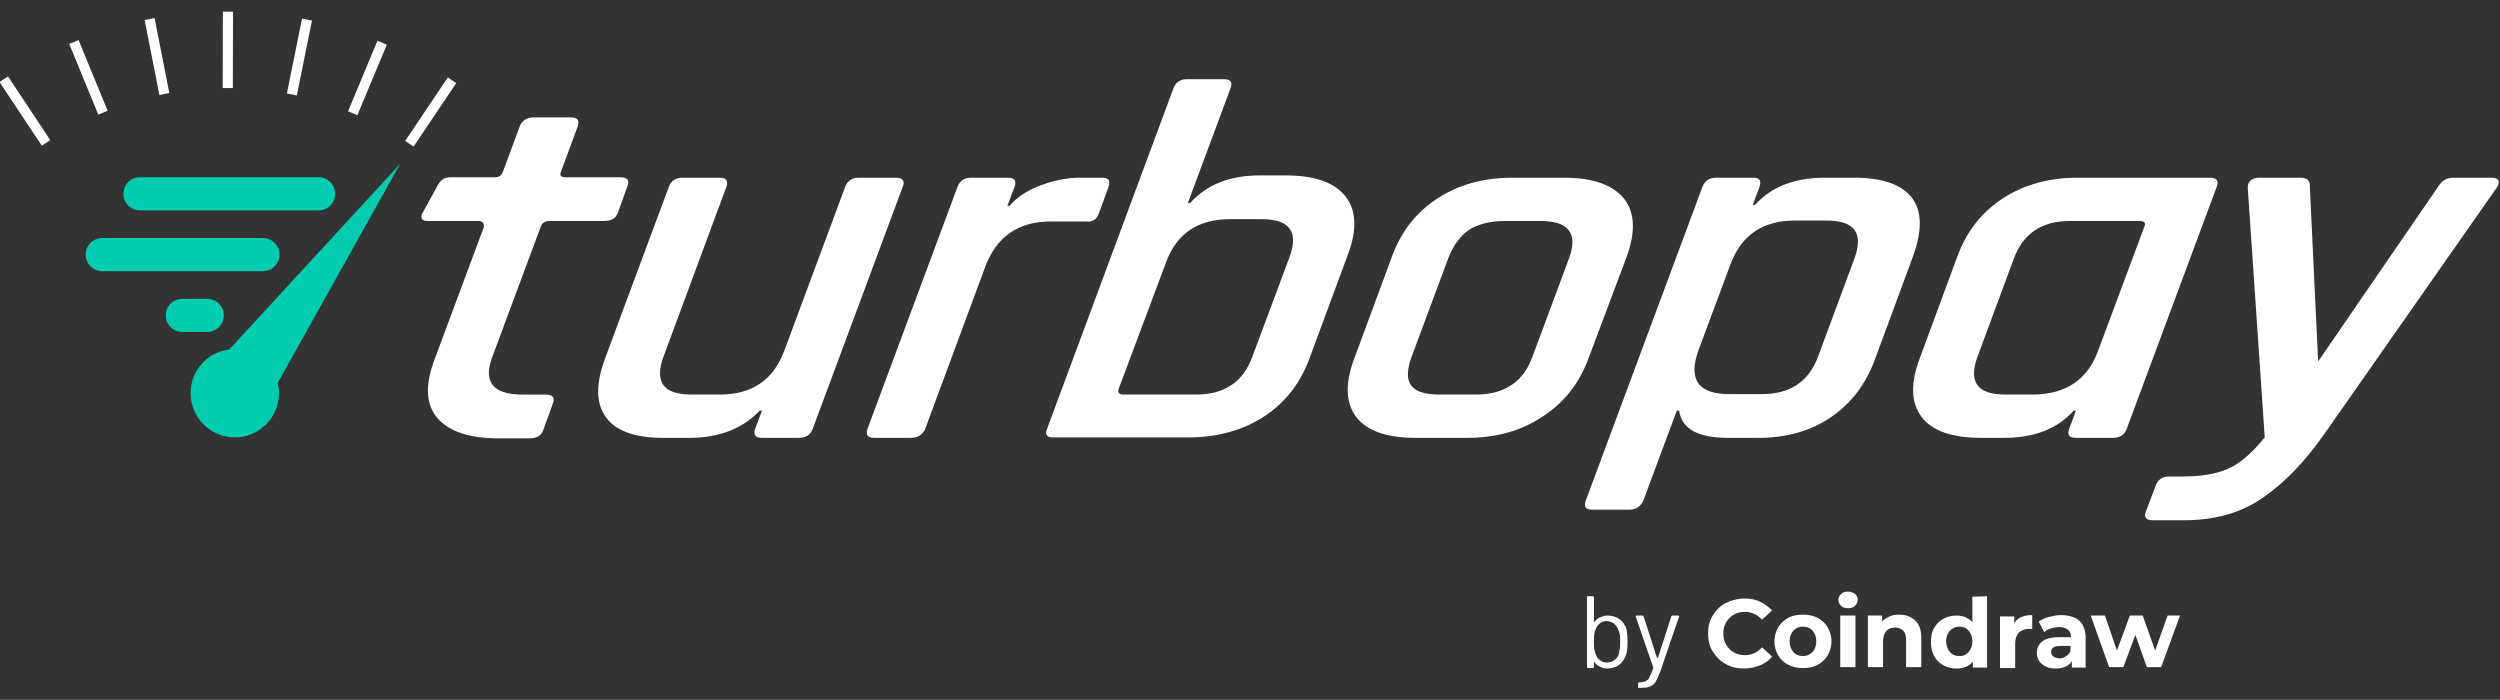
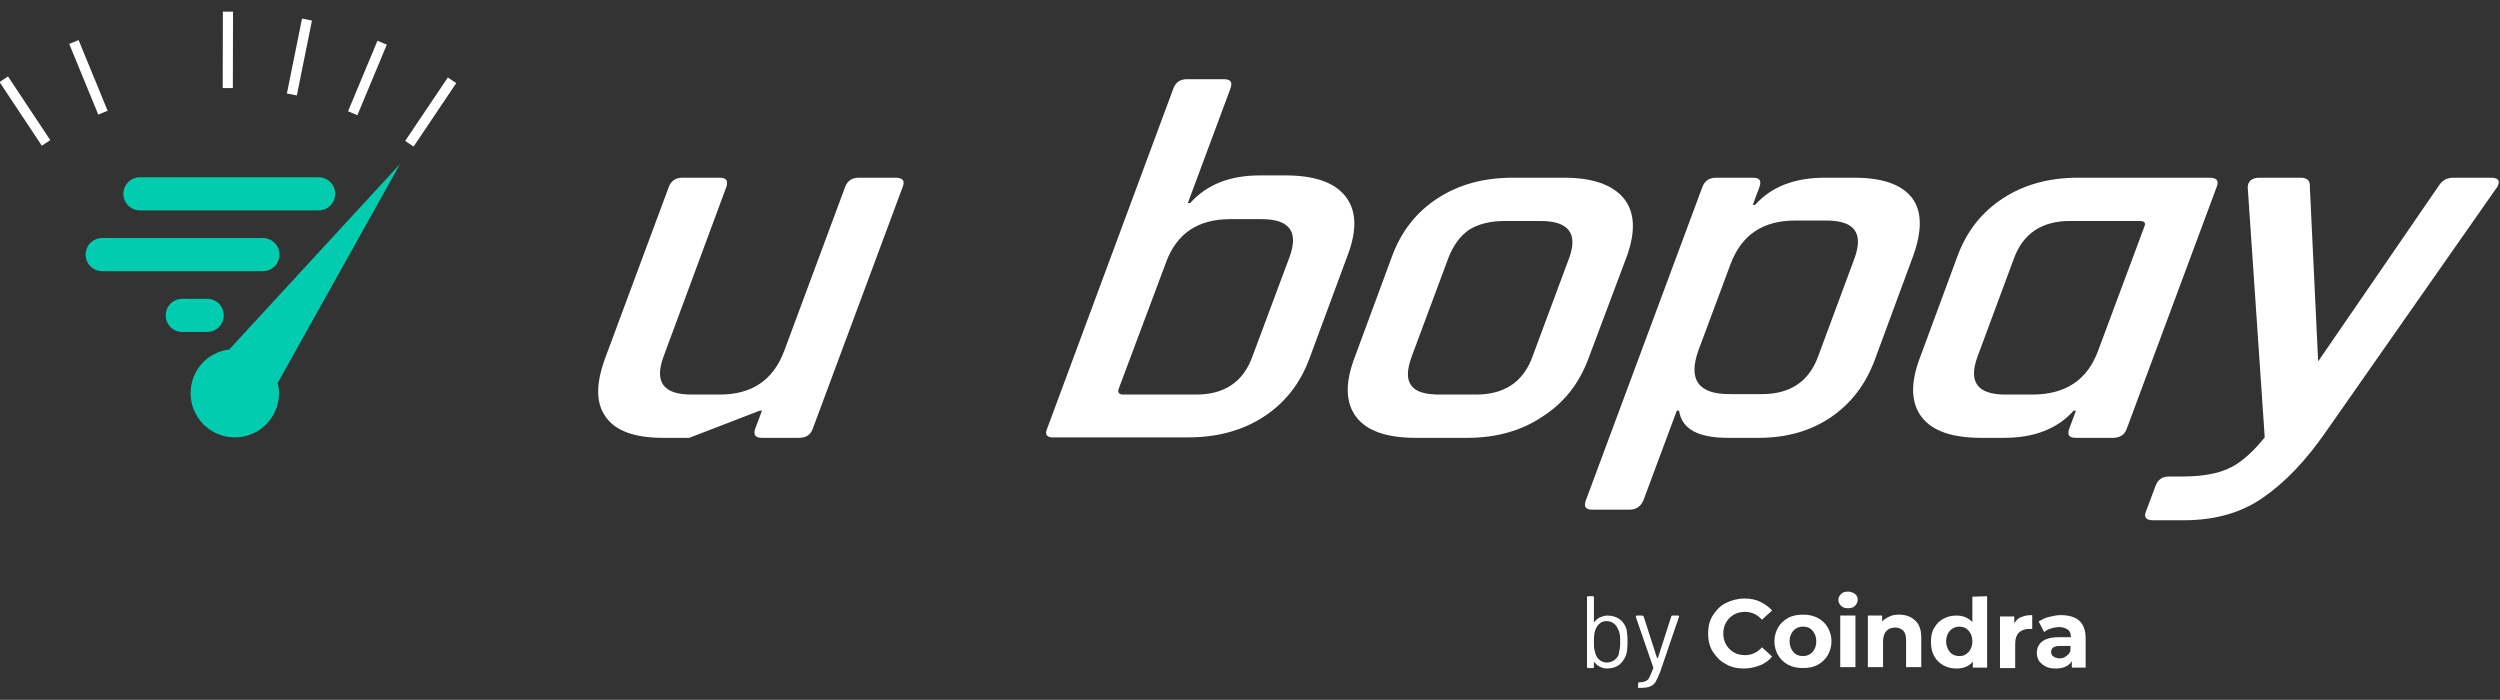
<svg xmlns="http://www.w3.org/2000/svg" version="1.1" id="Layer_1" x="0px" y="0px" viewBox="0 0 543 152" style="enable-background:new 0 0 543 152;" xml:space="preserve">
  <rect x="0" y="0" width="543" height="152" fill="#333333" stroke="none" />
  <style type="text/css">
	.st0{fill:#02CCB0;}
	.st1{fill:#FFFFFF;}
</style>
  <path class="st0" d="M86.9,35.6L49.8,75.9c-4.8,0.6-8.4,4.6-8.4,9.5c0,5.3,4.3,9.6,9.6,9.6s9.6-4.3,9.6-9.6c0-0.8-0.1-1.5-0.3-2.2  L86.9,35.6L86.9,35.6z" />
  <rect x="85.2" y="23.2" transform="matrix(0.558 -0.83 0.83 0.558 21.21 88.376)" class="st1" width="16.6" height="2.2" />
  <rect x="71.5" y="15.8" transform="matrix(0.385 -0.923 0.923 0.385 33.484 84.084)" class="st1" width="16.6" height="2.2" />
  <rect x="56.7" y="11.3" transform="matrix(0.198 -0.98 0.98 0.198 40.015 73.631)" class="st1" width="16.6" height="2.2" />
  <rect x="41.2" y="9.7" transform="matrix(2.443448e-03 -1 1 2.443448e-03 38.572 60.302)" class="st1" width="16.6" height="2.2" />
-   <rect x="33" y="4" transform="matrix(0.981 -0.193 0.193 0.981 -1.732 6.793)" class="st1" width="2.2" height="16.6" />
  <rect x="18.1" y="8.5" transform="matrix(0.925 -0.38 0.38 0.925 -4.937 8.554)" class="st1" width="2.2" height="16.6" />
  <rect x="4.3" y="15.8" transform="matrix(0.833 -0.553 0.553 0.833 -12.414 7.037)" class="st1" width="2.2" height="16.6" />
  <path class="st0" d="M26.8,42.1c0-2,1.6-3.6,3.6-3.6h38.8c2,0,3.6,1.6,3.6,3.6s-1.6,3.6-3.6,3.6H30.4C28.4,45.7,26.8,44.1,26.8,42.1  z" />
  <path class="st0" d="M57.1,58.9H22.2c-2,0-3.6-1.6-3.6-3.6s1.6-3.6,3.6-3.6h34.9c2,0,3.6,1.6,3.6,3.6S59.1,58.9,57.1,58.9z" />
  <path class="st0" d="M45,72.1h-5.4c-2,0-3.6-1.6-3.6-3.6s1.6-3.6,3.6-3.6H45c2,0,3.6,1.6,3.6,3.6S47,72.1,45,72.1z" />
-   <path class="st1" d="M103.9,48H93.3c-0.8,0-1.3,0-1.6-0.4c-0.2-0.2-0.3-0.8,0.1-1.4l3.2-5.8c0.7-1.3,1.4-1.9,2.9-1.9h9.6  c0.9,0,1.4-0.4,1.7-1.1l3.7-10c0.5-1.2,1.5-1.9,3-1.9h8.1c1.4,0,1.9,0.6,1.5,1.9l-3.7,10c-0.3,0.7,0.1,1.1,1,1.1h11.9  c1.5,0,2.1,0.6,1.6,1.9l-2.1,5.8c-0.4,1.2-1.4,1.8-3,1.8h-11.9c-0.9,0-1.5,0.4-1.8,1.1l-10.6,28.5c-2,5.4,0.2,8.1,6.6,8.1h5  c1.5,0,2.1,0.6,1.6,1.9l-2.1,5.8c-0.4,1.2-1.4,1.8-2.9,1.8h-6.9c-6.3,0-10.7-1.5-13.2-4.4c-2.5-2.9-2.7-7.1-0.7-12.5l10.8-29  C105.1,48.4,104.8,48,103.9,48L103.9,48z" />
-   <path class="st1" d="M149.7,95.1h-5.7c-6.1,0-10.3-1.5-12.4-4.5c-2.2-3-2.2-7.2-0.2-12.7l13.9-37.4c0.5-1.2,1.4-1.9,2.9-1.9h8.1  c1.4,0,1.9,0.6,1.5,1.9l-13.7,37c-2,5.5,0,8.2,6.1,8.2h6.1c7,0,11.6-3.1,14-9.4l13.3-35.8c0.5-1.2,1.4-1.9,2.9-1.9h8  c1.5,0,2.1,0.6,1.6,1.9l-19.6,52.7c-0.5,1.3-1.5,1.9-3,1.9h-8c-1.4,0-1.9-0.6-1.5-1.9l1.5-4h-0.5C161.3,93.1,156.2,95.1,149.7,95.1  L149.7,95.1z" />
-   <path class="st1" d="M197.9,95.1h-8c-1.4,0-1.9-0.6-1.5-1.9L208,40.5c0.5-1.2,1.4-1.9,2.9-1.9h8c1.4,0,1.9,0.6,1.5,1.9l-1.6,4.2h0.5  c1.5-1.8,3.7-3.3,6.6-4.4s5.8-1.7,8.7-1.7h4.7c1.5,0,1.9,0.6,1.5,1.9l-2.1,5.8c-0.5,1.4-1.5,2-2.8,1.8h-7.7  c-7.1,0-11.9,3.4-14.3,10.1l-13,35.1C200.3,94.4,199.4,95.1,197.9,95.1L197.9,95.1z" />
+   <path class="st1" d="M149.7,95.1h-5.7c-6.1,0-10.3-1.5-12.4-4.5c-2.2-3-2.2-7.2-0.2-12.7l13.9-37.4c0.5-1.2,1.4-1.9,2.9-1.9h8.1  c1.4,0,1.9,0.6,1.5,1.9l-13.7,37c-2,5.5,0,8.2,6.1,8.2h6.1c7,0,11.6-3.1,14-9.4l13.3-35.8c0.5-1.2,1.4-1.9,2.9-1.9h8  c1.5,0,2.1,0.6,1.6,1.9l-19.6,52.7c-0.5,1.3-1.5,1.9-3,1.9h-8c-1.4,0-1.9-0.6-1.5-1.9l1.5-4h-0.5L149.7,95.1z" />
  <path class="st1" d="M227.4,93.2l27.5-74.1c0.5-1.2,1.4-1.9,2.9-1.9h8c1.5,0,1.9,0.6,1.5,1.9l-9.3,25h0.5c3.6-4,8.6-6,15.1-6h5.6  c6.3,0,10.6,1.5,13,4.5c2.4,3,2.6,7.2,0.6,12.6l-8.4,22.7c-2,5.4-5.3,9.6-9.9,12.6c-4.6,3-10.1,4.5-16.4,4.5h-29.2  C227.4,95.1,226.9,94.4,227.4,93.2L227.4,93.2z M244,85.7h15.8c6.1,0,10.2-2.7,12.2-8.2l8.1-21.7c2-5.5,0-8.2-6.1-8.2h-6.8  c-7,0-11.6,3.1-13.9,9.3L243,84.4C242.7,85.2,243,85.7,244,85.7L244,85.7z" />
  <path class="st1" d="M318.7,95.1h-11.2c-6.3,0-10.6-1.5-12.9-4.5c-2.3-3-2.5-7.2-0.5-12.6l8.2-22.2c2-5.5,5.3-9.7,9.9-12.7  s10-4.5,16.3-4.5h11.2c6.2,0,10.5,1.5,13,4.5c2.4,3,2.6,7.2,0.6,12.7L345,77.9c-2,5.4-5.3,9.6-10,12.6  C330.4,93.6,324.9,95.1,318.7,95.1L318.7,95.1z M312.8,85.7h7.8c6.1,0,10.2-2.7,12.2-8.1l8-21.5c2-5.4-0.1-8.1-6.2-8.1h-7.8  c-3.2,0-5.8,0.7-7.7,1.9c-1.9,1.3-3.4,3.3-4.5,6.1l-8,21.5c-1,2.8-1.1,4.8-0.1,6.2S309.5,85.7,312.8,85.7L312.8,85.7z" />
  <path class="st1" d="M353.9,110.7h-8c-1.5,0-1.9-0.6-1.5-1.9l25.4-68.3c0.5-1.2,1.4-1.9,2.9-1.9h8c1.5,0,1.9,0.6,1.5,1.9l-1.5,4h0.5  c3.5-3.9,8.5-5.9,15.1-5.9h6.5c6.1,0,10.3,1.5,12.5,4.4s2.2,7.2,0.2,12.7l-8.2,22.2c-2,5.5-5.2,9.7-9.6,12.7  c-4.4,3-9.6,4.5-15.8,4.5h-6.5c-6.6,0-10.1-1.9-10.7-5.9h-0.5l-7.3,19.6C356.3,110,355.4,110.7,353.9,110.7L353.9,110.7z   M375.9,85.6h6.8c6.1,0,10.2-2.7,12.2-8.2l7.9-21.3c2-5.5,0-8.2-6.1-8.2h-6.8c-7,0-11.6,3.1-14,9.4l-7,18.8  C366.6,82.5,368.9,85.7,375.9,85.6L375.9,85.6z" />
  <path class="st1" d="M435.3,95.1h-5c-6.3,0-10.6-1.5-12.9-4.5c-2.3-3-2.5-7.2-0.5-12.6l8.2-22.2c2-5.5,5.3-9.7,9.9-12.7  s10-4.5,16.3-4.5h28.6c1.5,0,2.1,0.6,1.6,1.9l-19.6,52.7c-0.5,1.3-1.5,1.9-3,1.9h-8c-1.5,0-1.9-0.6-1.5-1.9l1.5-4h-0.5  C446.9,93.1,441.9,95.1,435.3,95.1L435.3,95.1z M455.7,76.2l10.1-27.1c0.3-0.7-0.1-1.1-1-1.1h-15.2c-6.1,0-10.2,2.7-12.2,8.2  l-7.9,21.3c-2,5.5,0,8.2,6.1,8.2h6.1C448.7,85.6,453.4,82.5,455.7,76.2L455.7,76.2z" />
  <path class="st1" d="M353.5,139.4c0,1.2-0.1,2.2-0.3,2.8c-0.3,0.9-0.8,1.6-1.5,2.2c-0.7,0.5-1.6,0.8-2.6,0.8c-0.6,0-1.1-0.1-1.6-0.4  c-0.5-0.2-0.9-0.6-1.2-1c0,0,0,0-0.1,0c0,0,0,0,0,0.1v1c0,0.1-0.1,0.2-0.2,0.2h-1.1c-0.1,0-0.2-0.1-0.2-0.2v-15.2  c0-0.1,0.1-0.2,0.2-0.2h1.1c0.1,0,0.2,0.1,0.2,0.2v5.3c0,0,0,0,0,0.1c0,0,0,0,0.1,0c0.3-0.4,0.7-0.8,1.2-1c0.5-0.2,1-0.4,1.6-0.4  c1.1,0,2,0.3,2.7,0.8c0.7,0.5,1.2,1.3,1.5,2.2C353.4,137.3,353.5,138.2,353.5,139.4L353.5,139.4z M351.8,141  c0.1-0.4,0.1-0.9,0.1-1.6c0-0.7,0-1.3-0.1-1.7s-0.2-0.8-0.4-1.1c-0.2-0.5-0.5-0.9-0.9-1.2c-0.4-0.3-1-0.5-1.5-0.5s-1.1,0.1-1.5,0.5  c-0.4,0.3-0.7,0.7-0.9,1.2c-0.1,0.3-0.3,0.7-0.3,1.1c-0.1,0.4-0.1,1-0.1,1.7c0,0.7,0,1.3,0.1,1.7c0.1,0.4,0.2,0.8,0.3,1.1  c0.2,0.5,0.5,0.9,0.9,1.2s0.9,0.5,1.5,0.5c0.6,0,1.2-0.2,1.6-0.5s0.8-0.7,1-1.3C351.6,141.8,351.7,141.4,351.8,141L351.8,141z" />
  <path class="st1" d="M355.8,149.3v-0.9c0-0.1,0.1-0.2,0.2-0.2h0.1c0.6,0,1-0.1,1.4-0.3s0.6-0.4,0.8-0.9c0.2-0.4,0.5-1.1,0.8-1.9  c0-0.1,0-0.1,0-0.1l-3.8-11l0-0.1c0-0.1,0.1-0.2,0.2-0.2h1.2c0.1,0,0.2,0.1,0.3,0.2l2.9,9c0,0,0,0,0.1,0s0,0,0.1,0l2.9-9  c0-0.1,0.1-0.2,0.3-0.2h1.2c0.2,0,0.2,0.1,0.2,0.2l-4.1,12c-0.4,1-0.7,1.7-1,2.2c-0.3,0.5-0.7,0.8-1.2,1s-1.1,0.3-2,0.3H356  C355.9,149.5,355.8,149.4,355.8,149.3L355.8,149.3z" />
  <path class="st1" d="M541.1,38.6h-8.2c-1.5,0-2.5,0.6-3.3,1.9l-26.1,38l-1.8-37.9c0.1-1.3-0.5-2-2-2h-9c-1.5,0-2.4,0.7-2.5,2  l3.7,54.4c-2.1,2.6-4.1,4.5-6.1,5.8c-2.7,1.8-6.6,2.7-11.8,2.7h-2.9c-1.5,0-2.4,0.7-2.9,2l-2.1,5.6c-0.5,1.2,0,1.9,1.5,1.9h6.8  c6.6,0,12.4-1.6,17.1-4.9c4.8-3.3,9.3-8,13.6-14.2l37.3-53.3C543.1,39.3,542.7,38.6,541.1,38.6L541.1,38.6z" />
  <path class="st1" d="M374.8,144.2c-1.2-0.6-2.1-1.6-2.8-2.7c-0.7-1.1-1-2.5-1-3.9s0.3-2.8,1-3.9c0.7-1.1,1.6-2.1,2.8-2.7  c1.2-0.6,2.6-1,4.1-1c1.3,0,2.4,0.2,3.4,0.7c1,0.5,1.9,1.1,2.6,1.9l-2.2,2c-1-1.1-2.2-1.7-3.7-1.7c-0.9,0-1.7,0.2-2.4,0.6  c-0.7,0.4-1.3,1-1.7,1.7c-0.4,0.7-0.6,1.5-0.6,2.4s0.2,1.7,0.6,2.4c0.4,0.7,1,1.3,1.7,1.7s1.5,0.6,2.4,0.6c1.5,0,2.7-0.6,3.7-1.7  l2.2,2c-0.7,0.9-1.6,1.5-2.6,1.9c-1,0.4-2.2,0.7-3.5,0.7C377.3,145.2,375.9,144.9,374.8,144.2L374.8,144.2z" />
  <path class="st1" d="M388.4,144.4c-0.9-0.5-1.7-1.2-2.2-2.1s-0.8-1.9-0.8-3c0-1.1,0.3-2.1,0.8-3s1.3-1.6,2.2-2.1  c0.9-0.5,2-0.7,3.2-0.7s2.2,0.2,3.2,0.7c0.9,0.5,1.7,1.2,2.2,2.1s0.8,1.9,0.8,3c0,1.1-0.3,2.1-0.8,3s-1.3,1.6-2.2,2.1  c-0.9,0.5-2,0.7-3.2,0.7S389.4,144.9,388.4,144.4z M393.7,141.6c0.5-0.6,0.8-1.3,0.8-2.3c0-1-0.3-1.7-0.8-2.3  c-0.5-0.6-1.2-0.9-2.1-0.9s-1.5,0.3-2.1,0.9c-0.5,0.6-0.8,1.3-0.8,2.3c0,0.9,0.3,1.7,0.8,2.3c0.5,0.6,1.2,0.9,2.1,0.9  S393.1,142.2,393.7,141.6z" />
  <path class="st1" d="M399.9,131.6c-0.4-0.4-0.6-0.8-0.6-1.3c0-0.5,0.2-0.9,0.6-1.3c0.4-0.4,0.9-0.5,1.5-0.5s1.1,0.2,1.5,0.5  c0.4,0.3,0.6,0.8,0.6,1.2c0,0.5-0.2,1-0.6,1.4c-0.4,0.4-0.9,0.5-1.5,0.5S400.3,132,399.9,131.6L399.9,131.6z M399.7,133.7h3.3v11.2  h-3.3V133.7z" />
  <path class="st1" d="M416,134.8c0.9,0.8,1.3,2.1,1.3,3.7v6.4H414V139c0-0.9-0.2-1.6-0.6-2c-0.4-0.4-1-0.7-1.7-0.7  c-0.8,0-1.5,0.2-2,0.8c-0.5,0.5-0.7,1.3-0.7,2.3v5.5h-3.3v-11.2h3.1v1.3c0.4-0.5,1-0.8,1.6-1.1c0.6-0.3,1.3-0.4,2.1-0.4  C414,133.5,415.2,134,416,134.8L416,134.8z" />
  <path class="st1" d="M431.6,129.5v15.5h-3.1v-1.3c-0.8,1-2,1.5-3.5,1.5c-1.1,0-2-0.2-2.9-0.7c-0.9-0.5-1.5-1.1-2-2s-0.7-1.9-0.7-3.1  s0.2-2.2,0.7-3c0.5-0.9,1.2-1.6,2-2c0.9-0.5,1.8-0.7,2.9-0.7c1.4,0,2.5,0.5,3.4,1.4v-5.5L431.6,129.5L431.6,129.5z M427.6,141.6  c0.5-0.6,0.8-1.3,0.8-2.3c0-1-0.3-1.7-0.8-2.3c-0.5-0.6-1.2-0.9-2-0.9s-1.5,0.3-2.1,0.9c-0.5,0.6-0.8,1.3-0.8,2.3  c0,0.9,0.3,1.7,0.8,2.3c0.5,0.6,1.2,0.9,2.1,0.9S427,142.2,427.6,141.6z" />
  <path class="st1" d="M439.1,134c0.7-0.3,1.4-0.4,2.3-0.4v3c-0.4,0-0.6,0-0.7,0c-0.9,0-1.7,0.3-2.2,0.8c-0.5,0.5-0.8,1.3-0.8,2.4v5.3  h-3.3v-11.2h3.1v1.5C437.9,134.7,438.4,134.2,439.1,134L439.1,134z" />
  <path class="st1" d="M451.6,134.8c0.9,0.8,1.4,2.1,1.4,3.8v6.4h-3v-1.4c-0.6,1-1.8,1.6-3.4,1.6c-0.9,0-1.6-0.1-2.2-0.4  s-1.1-0.7-1.5-1.2c-0.3-0.5-0.5-1.1-0.5-1.8c0-1,0.4-1.9,1.2-2.5c0.8-0.6,2-0.9,3.6-0.9h2.6c0-0.7-0.2-1.3-0.6-1.6s-1.1-0.6-1.9-0.6  c-0.6,0-1.2,0.1-1.8,0.3c-0.6,0.2-1.1,0.4-1.5,0.8l-1.2-2.3c0.6-0.4,1.4-0.8,2.2-1c0.9-0.2,1.7-0.4,2.6-0.4  C449.3,133.6,450.7,134,451.6,134.8L451.6,134.8z M448.8,142.5c0.4-0.3,0.7-0.6,0.9-1.1v-1.1h-2.2c-1.3,0-2,0.4-2,1.3  c0,0.4,0.2,0.8,0.5,1c0.3,0.2,0.8,0.4,1.4,0.4S448.4,142.8,448.8,142.5L448.8,142.5z" />
-   <path class="st1" d="M473.5,133.7l-4.1,11.2h-3.1l-2.5-7l-2.6,7h-3.1l-4-11.2h3.1l2.6,7.6l2.8-7.6h2.8l2.7,7.6l2.7-7.6H473.5  L473.5,133.7z" />
</svg>